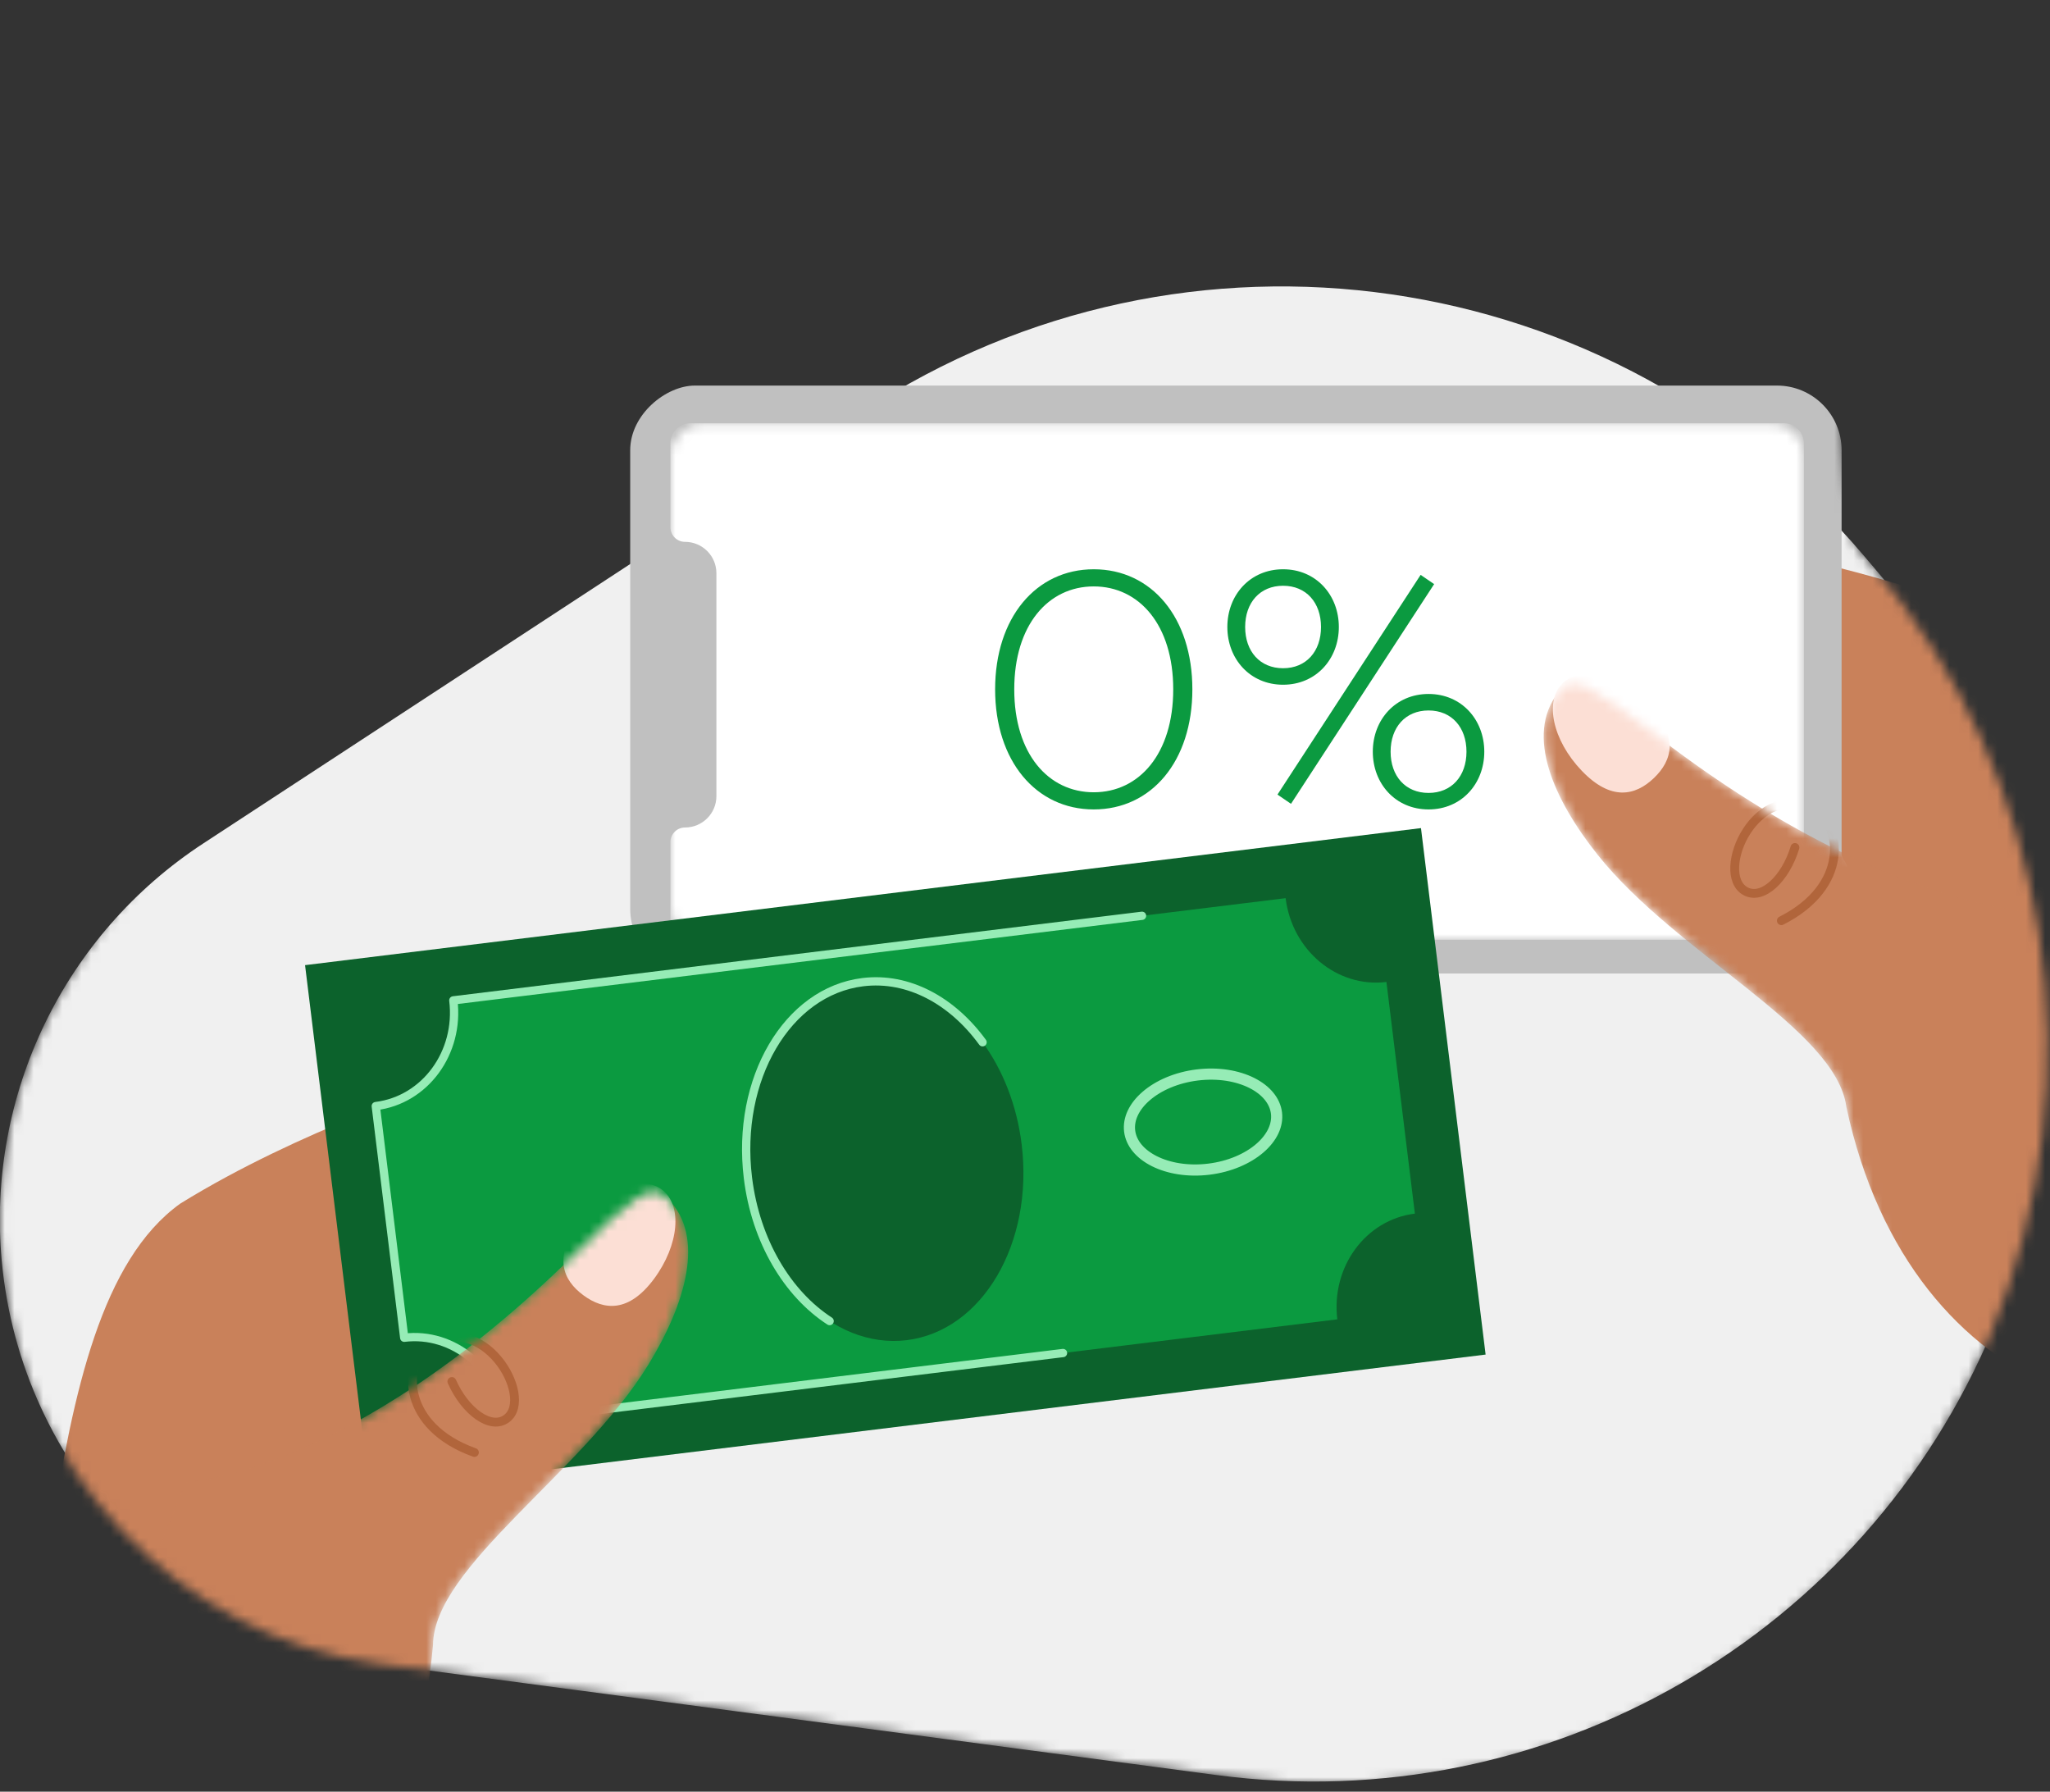
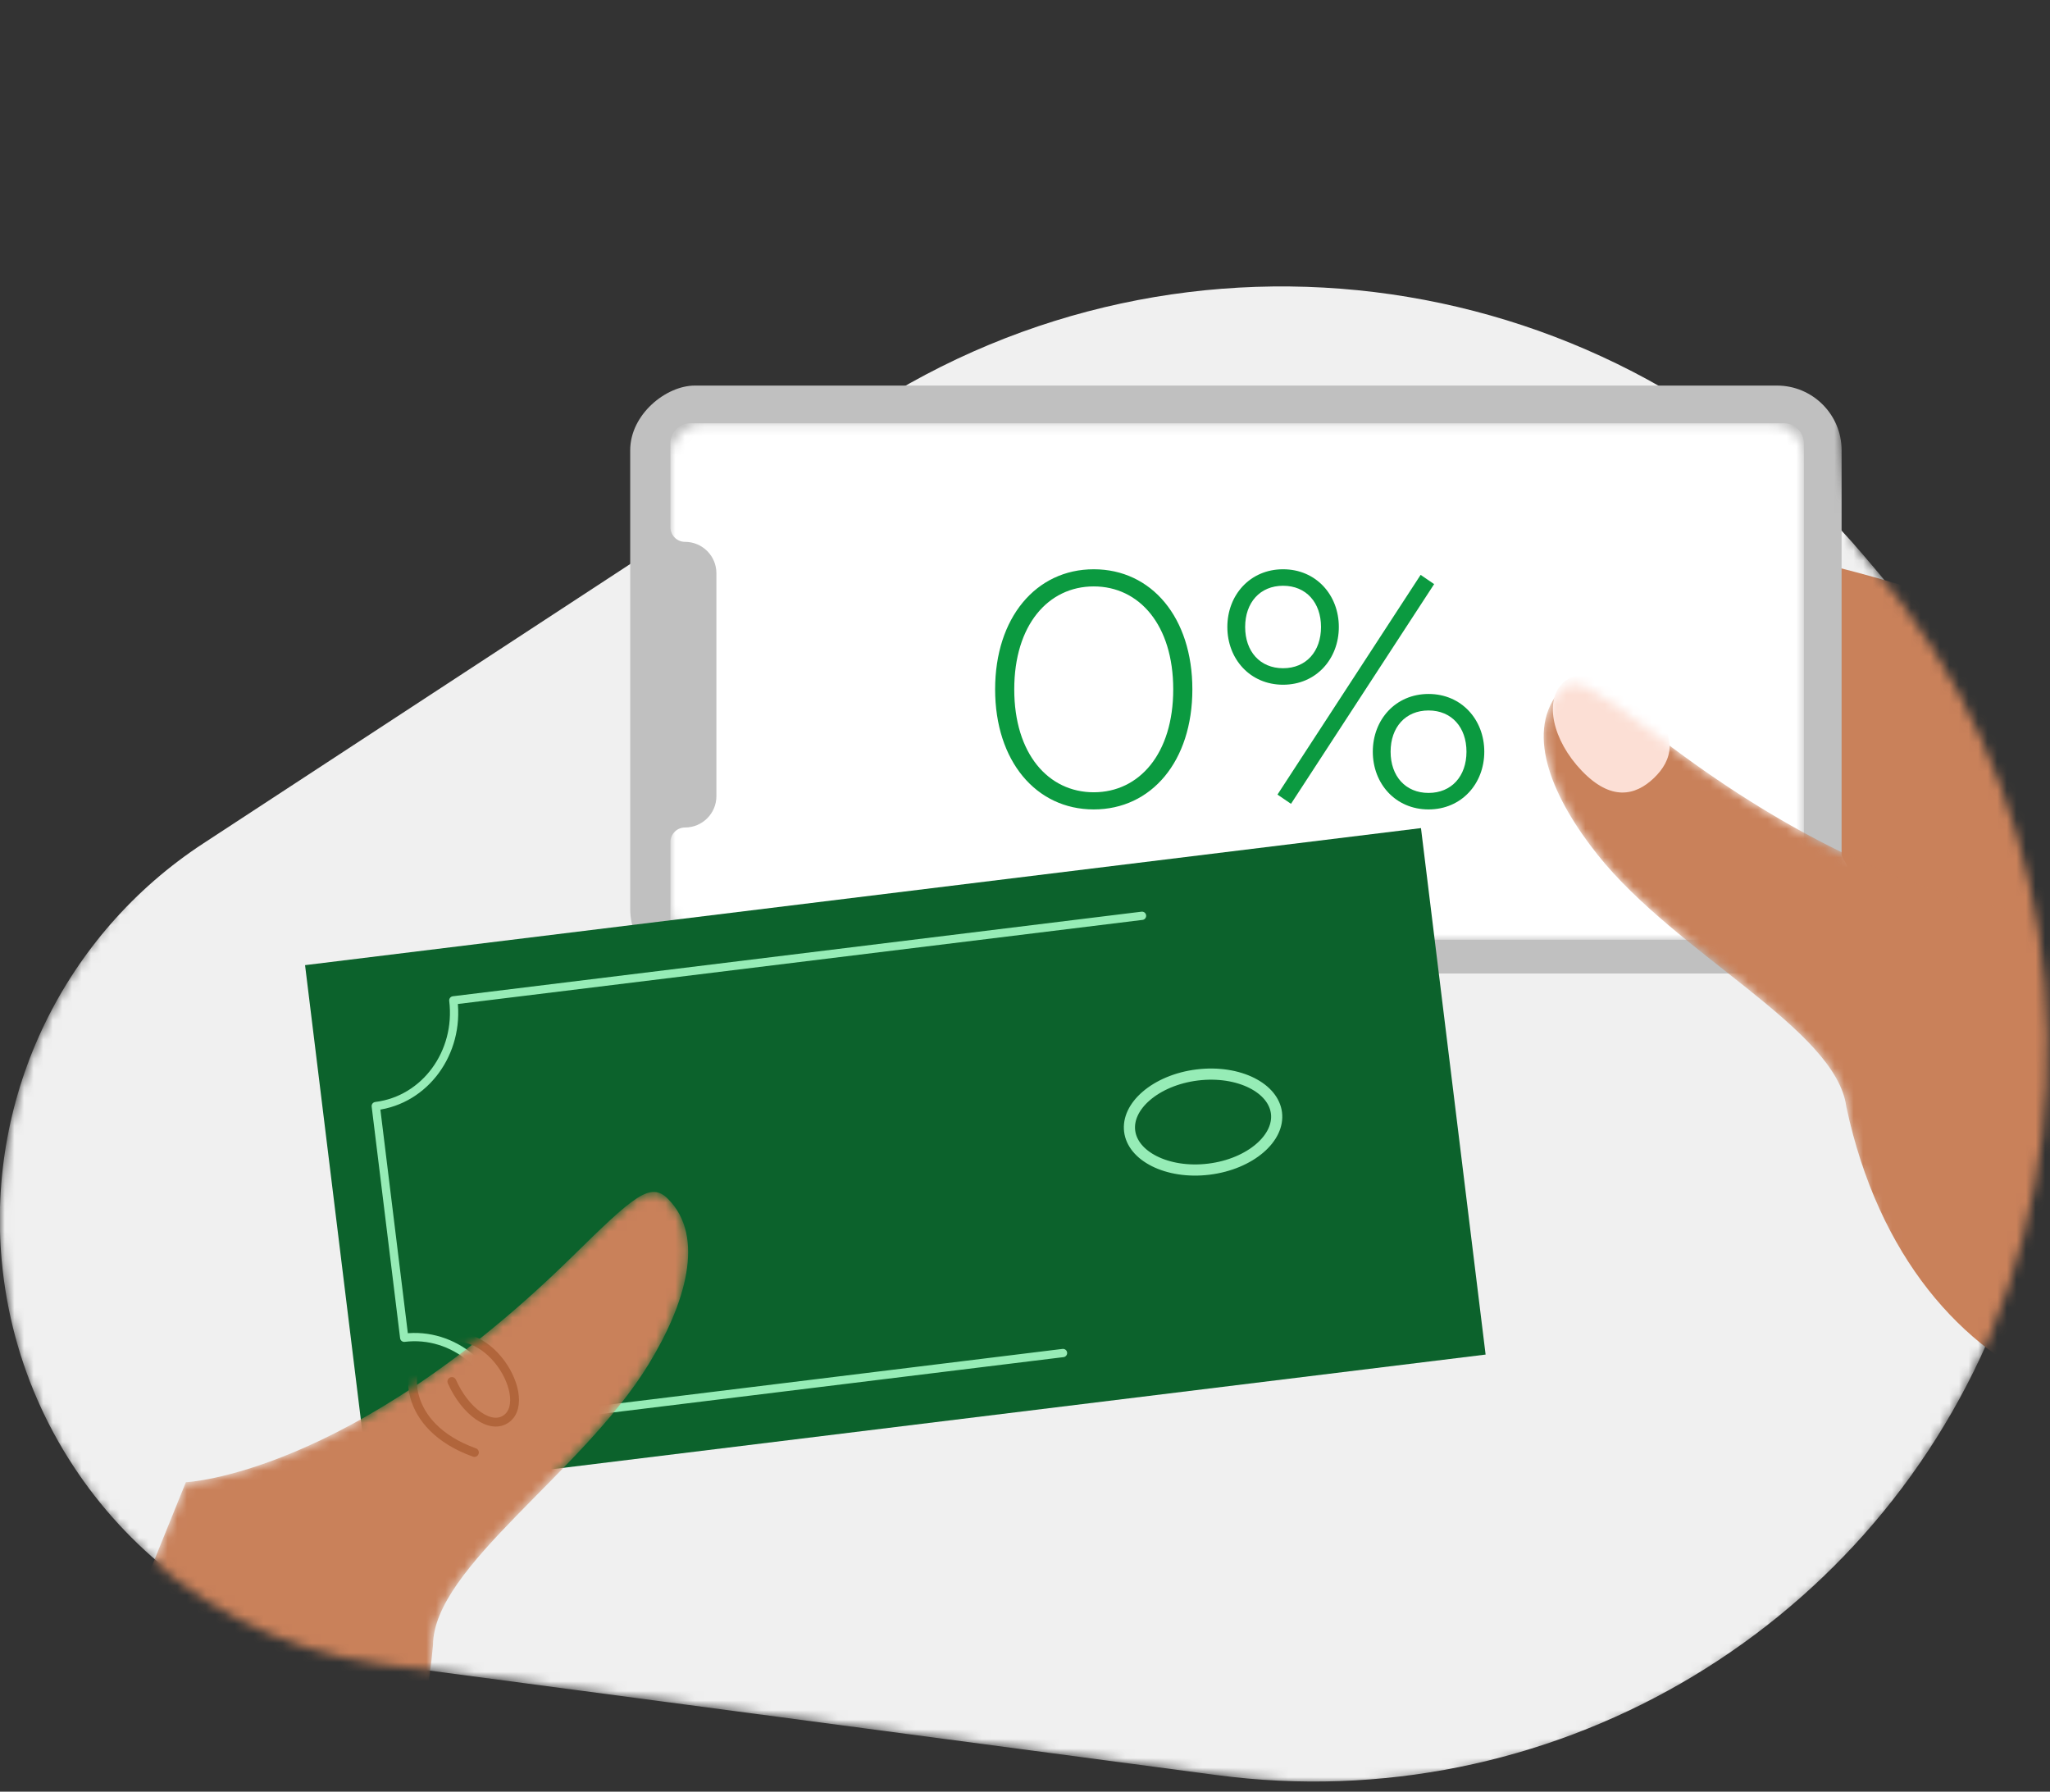
<svg xmlns="http://www.w3.org/2000/svg" width="214" height="187" viewBox="0 0 214 187" fill="none">
  <rect x="0" y="0" width="214" height="187" fill="#333333" stroke="none" />
  <mask id="mask0_1188_1362" style="mask-type:alpha" maskUnits="userSpaceOnUse" x="0" y="0" width="214" height="187">
    <path d="M97.755 3.438C80.154 7.6 67.281 21.504 56.968 36.362L36.627 65.671C26.315 80.529 10.803 92.259 3.753 108.914C0.763 115.98 -0.528 123.821 0.197 131.777C2.175 153.475 18.573 170.876 39.684 173.678L129.021 185.537C162.354 189.962 194.498 171.166 207.708 139.525C219.02 112.43 214.204 81.101 195.31 58.872L193.716 56.997C193.015 56.172 190.88 27.08 190.125 26.25C169.322 3.369 129.544 -4.08 97.755 3.438Z" fill="#EEEEEE" />
  </mask>
  <g mask="url(#mask0_1188_1362)">
    <path d="M90.177 42.909L21.215 88.035C6.694 97.537 -1.397 114.277 0.178 131.559C2.167 153.389 19.005 170.933 40.734 173.818L127.024 185.272C161.455 189.842 194.672 170.75 208.053 138.698C219.191 112.02 214.414 81.348 195.691 59.321L194.556 57.985C168.535 27.372 123.797 20.91 90.177 42.909Z" fill="#F0F0F0" />
    <path d="M199.632 108.838C199.632 108.838 188.741 137.118 228.41 146.24C228.41 146.24 238.735 146.004 245.021 136.663C231.83 119.879 230.979 76.166 213.201 66.511C199.77 60.365 184.507 57.584 184.507 57.584C167.865 68.701 194.094 79.316 199.632 108.838Z" fill="#C9815A" />
    <rect x="192.245" y="40.243" width="61.364" height="126.458" rx="6.75" transform="rotate(90 192.245 40.243)" fill="#C0C0C0" />
    <mask id="mask1_1188_1362" style="mask-type:alpha" maskUnits="userSpaceOnUse" x="69" y="44" width="120" height="55">
      <rect x="188.307" y="44.18" width="53.906" height="118.322" rx="3.375" transform="rotate(90 188.307 44.18)" fill="#0B9A40" />
    </mask>
    <g mask="url(#mask1_1188_1362)">
      <path d="M186.213 44.18C187.37 44.18 188.307 45.118 188.307 46.275L188.307 95.992C188.307 97.149 187.37 98.086 186.213 98.086L72.08 98.086C70.923 98.086 69.986 97.149 69.986 95.992L69.986 87.892C69.986 87.05 70.668 86.368 71.51 86.368V86.368C73.32 86.368 74.786 84.901 74.786 83.092L74.786 59.831C74.786 58.022 73.32 56.555 71.51 56.555V56.555C70.668 56.555 69.986 55.873 69.986 55.031L69.986 46.275C69.986 45.118 70.923 44.18 72.08 44.18L186.213 44.18Z" fill="white" />
      <path d="M124.471 71.949C124.471 64.443 120.201 59.416 114.176 59.416C108.15 59.416 103.881 64.477 103.881 71.949C103.881 79.421 108.15 84.482 114.176 84.482C120.201 84.482 124.471 79.455 124.471 71.949ZM114.176 82.692C109.424 82.692 105.878 78.663 105.878 71.949C105.878 65.235 109.424 61.206 114.176 61.206C118.927 61.206 122.474 65.235 122.474 71.949C122.474 78.663 118.927 82.692 114.176 82.692ZM143.307 78.457C143.307 81.796 145.683 84.482 149.126 84.482C152.569 84.482 154.945 81.796 154.945 78.457C154.945 75.117 152.569 72.431 149.126 72.431C145.683 72.431 143.307 75.117 143.307 78.457ZM145.166 78.457C145.166 75.909 146.716 74.153 149.126 74.153C151.536 74.153 153.086 75.909 153.086 78.457C153.086 81.004 151.536 82.76 149.126 82.76C146.716 82.76 145.166 81.004 145.166 78.457ZM128.123 65.441C128.123 68.781 130.498 71.467 133.942 71.467C137.385 71.467 139.761 68.781 139.761 65.441C139.761 62.101 137.385 59.416 133.942 59.416C130.498 59.416 128.123 62.101 128.123 65.441ZM129.982 65.441C129.982 62.893 131.531 61.137 133.942 61.137C136.352 61.137 137.901 62.893 137.901 65.441C137.901 67.989 136.352 69.745 133.942 69.745C131.531 69.745 129.982 67.989 129.982 65.441ZM134.768 83.897L149.711 60.965L148.3 60.001L133.356 82.933L134.768 83.897Z" fill="#0B9A40" />
    </g>
-     <path d="M37.532 165.937C37.532 165.937 51.842 192.652 13.607 206.615C13.607 206.615 3.332 207.659 -4.062 199.168C6.949 180.88 2.381 137.398 18.827 125.616C31.394 117.855 46.195 113.205 46.195 113.205C64.085 122.175 39.372 135.956 37.532 165.937Z" fill="#C9815A" />
    <rect x="31.845" y="100.735" width="117.366" height="55.361" transform="rotate(-7 31.845 100.735)" fill="#0C622C" />
-     <path d="M144.73 102.491L147.699 126.669C142.558 127.3 138.934 132.24 139.604 137.703L52.721 148.371C52.05 142.908 47.338 138.992 42.197 139.623L39.228 115.445C44.37 114.814 47.994 109.874 47.323 104.412L134.207 93.744C134.878 99.206 139.589 103.123 144.73 102.491Z" fill="#0B9A40" />
    <path d="M110.967 141.219L52.721 148.371C52.05 142.908 47.338 138.992 42.197 139.623L39.228 115.445C44.37 114.814 47.994 109.874 47.323 104.412L119.215 95.584" stroke="#96ECB6" stroke-width="0.865" stroke-linecap="round" stroke-linejoin="round" />
    <path d="M106.651 119.438C107.918 129.756 102.549 138.906 94.659 139.875C86.768 140.844 79.345 133.265 78.078 122.947C76.811 112.628 82.18 103.479 90.071 102.51C94.811 101.928 99.382 104.43 102.551 108.758C104.658 111.635 106.146 115.318 106.651 119.438Z" fill="#0C622C" />
-     <path d="M102.57 108.784C99.4 104.44 94.82 101.927 90.071 102.51C82.18 103.479 76.811 112.628 78.078 122.947C78.89 129.561 82.232 135.05 86.605 137.883" stroke="#96ECB6" stroke-width="0.865" stroke-linecap="round" stroke-linejoin="round" />
    <path d="M133.252 116.172C133.407 117.436 132.788 118.745 131.514 119.841C130.243 120.934 128.37 121.762 126.192 122.03C124.014 122.297 121.996 121.946 120.499 121.194C118.997 120.439 118.079 119.318 117.924 118.054C117.769 116.79 118.388 115.481 119.663 114.385C120.933 113.292 122.807 112.464 124.984 112.196C127.162 111.929 129.18 112.28 130.678 113.032C132.179 113.787 133.097 114.908 133.252 116.172Z" stroke="#96ECB6" stroke-width="1.165" />
    <mask id="mask2_1188_1362" style="mask-type:alpha" maskUnits="userSpaceOnUse" x="161" y="71" width="81" height="82">
      <path d="M241.279 140.301C221.701 169.484 195.82 139.073 192.737 115.515C191.677 107.416 175.074 99.62 166.786 89.227C162.195 83.469 159.2 76.75 162.625 72.339C164.221 70.283 166.072 71.561 173.36 77.122C199.232 96.864 216.23 95.443 216.23 95.443L241.279 140.301Z" fill="#B8835B" />
    </mask>
    <g mask="url(#mask2_1188_1362)">
      <path d="M242.22 142.037C227.708 153.434 199.521 147.158 192.737 115.515C191.678 107.416 175.075 99.621 166.787 89.227C162.195 83.469 159.2 76.75 162.625 72.339C164.221 70.283 166.072 71.561 173.36 77.122C199.232 96.864 216.231 95.443 216.231 95.443L242.22 142.037Z" fill="#C9815A" />
-       <path d="M185.956 96.095C193.141 92.463 192.16 86.119 189.571 84.634C183.338 81.061 178.942 91.137 182.177 92.996C183.975 94.029 186.391 91.711 187.375 88.454" stroke="#B1653B" stroke-width="0.922" stroke-linecap="round" stroke-linejoin="round" />
      <path d="M172.649 81.21C170.694 83.077 168.15 83.62 165.109 80.435C162.068 77.251 161.187 73.156 163.142 71.289C165.097 69.422 169.147 70.49 172.188 73.675C175.229 76.859 174.604 79.344 172.649 81.21Z" fill="#FCDFD5" />
    </g>
    <mask id="mask3_1188_1362" style="mask-type:alpha" maskUnits="userSpaceOnUse" x="0" y="124" width="72" height="89">
      <path d="M0.102 202.315C23.142 228.849 45.059 195.467 45.201 171.71C45.25 163.541 60.76 153.75 67.697 142.41C71.54 136.128 73.68 129.09 69.735 125.137C67.897 123.294 66.219 124.792 59.675 131.213C36.447 154.006 19.403 154.701 19.403 154.701L0.102 202.315Z" fill="#B8835B" />
    </mask>
    <g mask="url(#mask3_1188_1362)">
      <path d="M-0.617 204.154C15.194 213.667 42.387 203.949 45.201 171.71C45.25 163.542 60.76 153.75 67.697 142.41C71.54 136.128 73.68 129.09 69.735 125.137C67.897 123.295 66.218 124.792 59.675 131.213C36.447 154.006 19.403 154.701 19.403 154.701L-0.617 204.154Z" fill="#C9815A" />
      <path d="M49.525 151.599C41.946 148.885 42.134 142.468 44.519 140.674C50.262 136.357 55.871 145.811 52.891 148.056C51.235 149.304 48.551 147.303 47.171 144.192" stroke="#B1653B" stroke-width="0.922" stroke-linecap="round" stroke-linejoin="round" />
-       <path d="M60.887 135.181C63.059 136.792 65.65 137.015 68.273 133.478C70.897 129.942 71.263 125.77 69.092 124.159C66.921 122.549 63.034 124.11 60.411 127.646C57.788 131.183 58.716 133.571 60.887 135.181Z" fill="#FCDFD5" />
    </g>
  </g>
</svg>